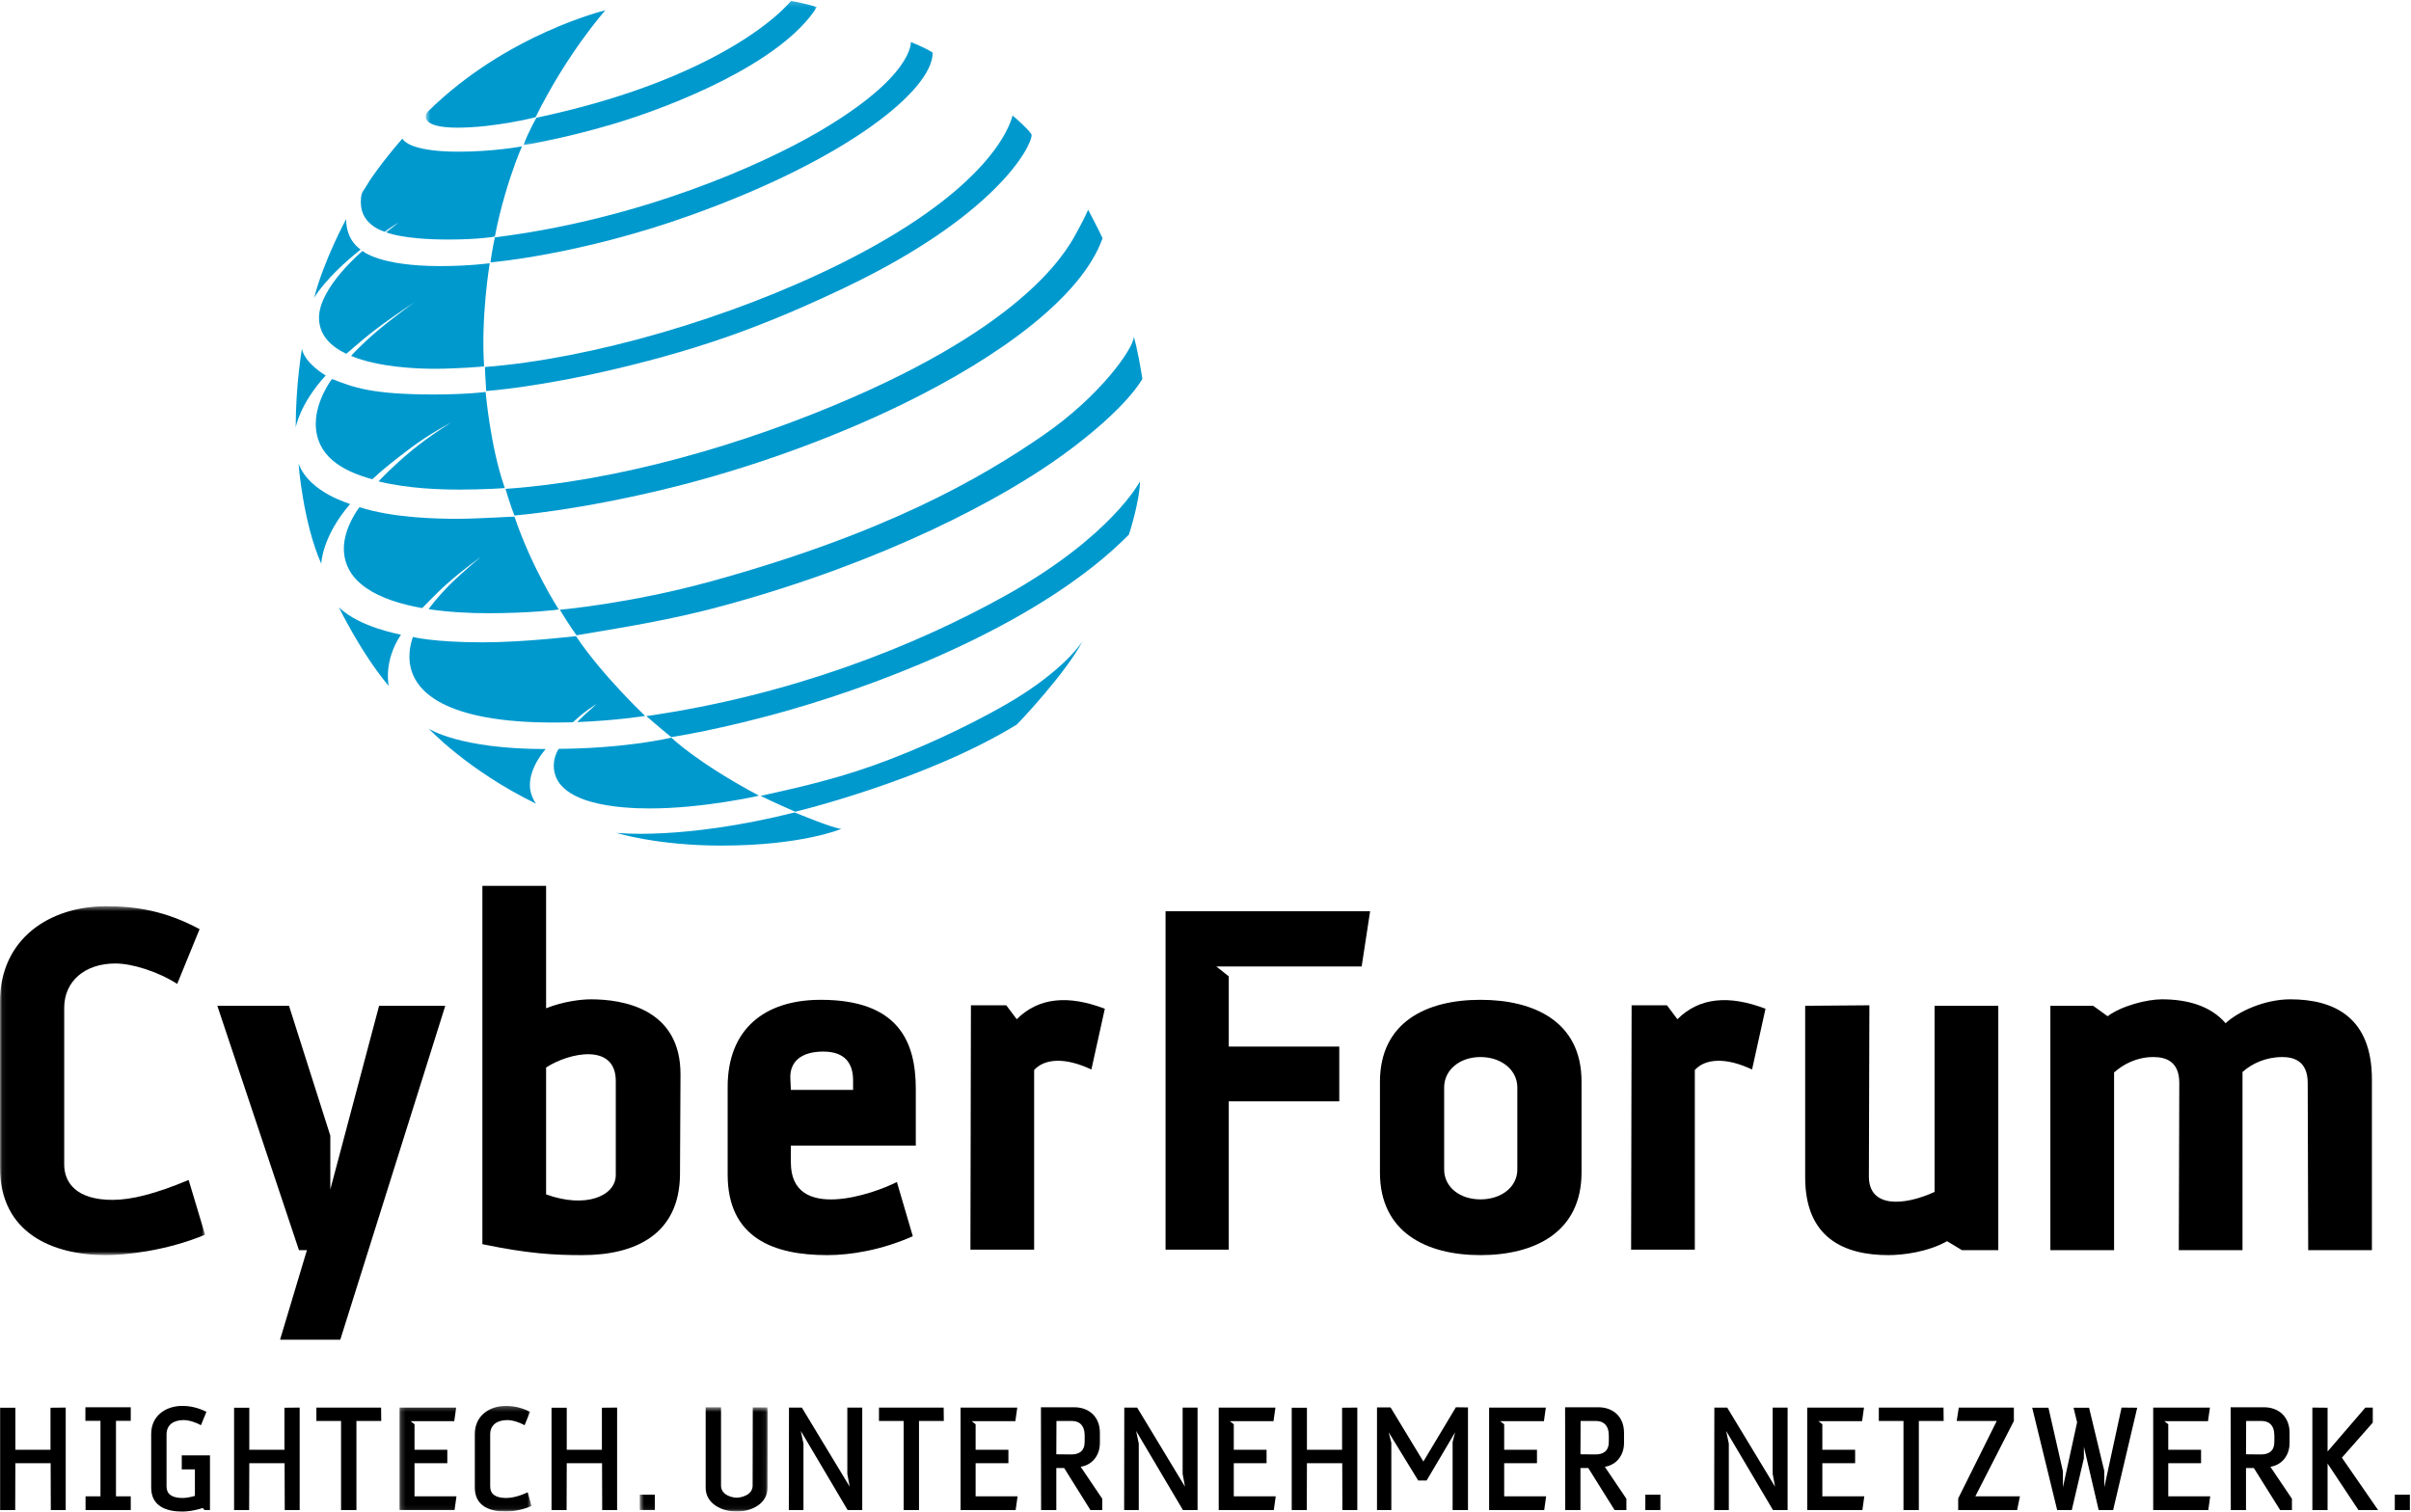
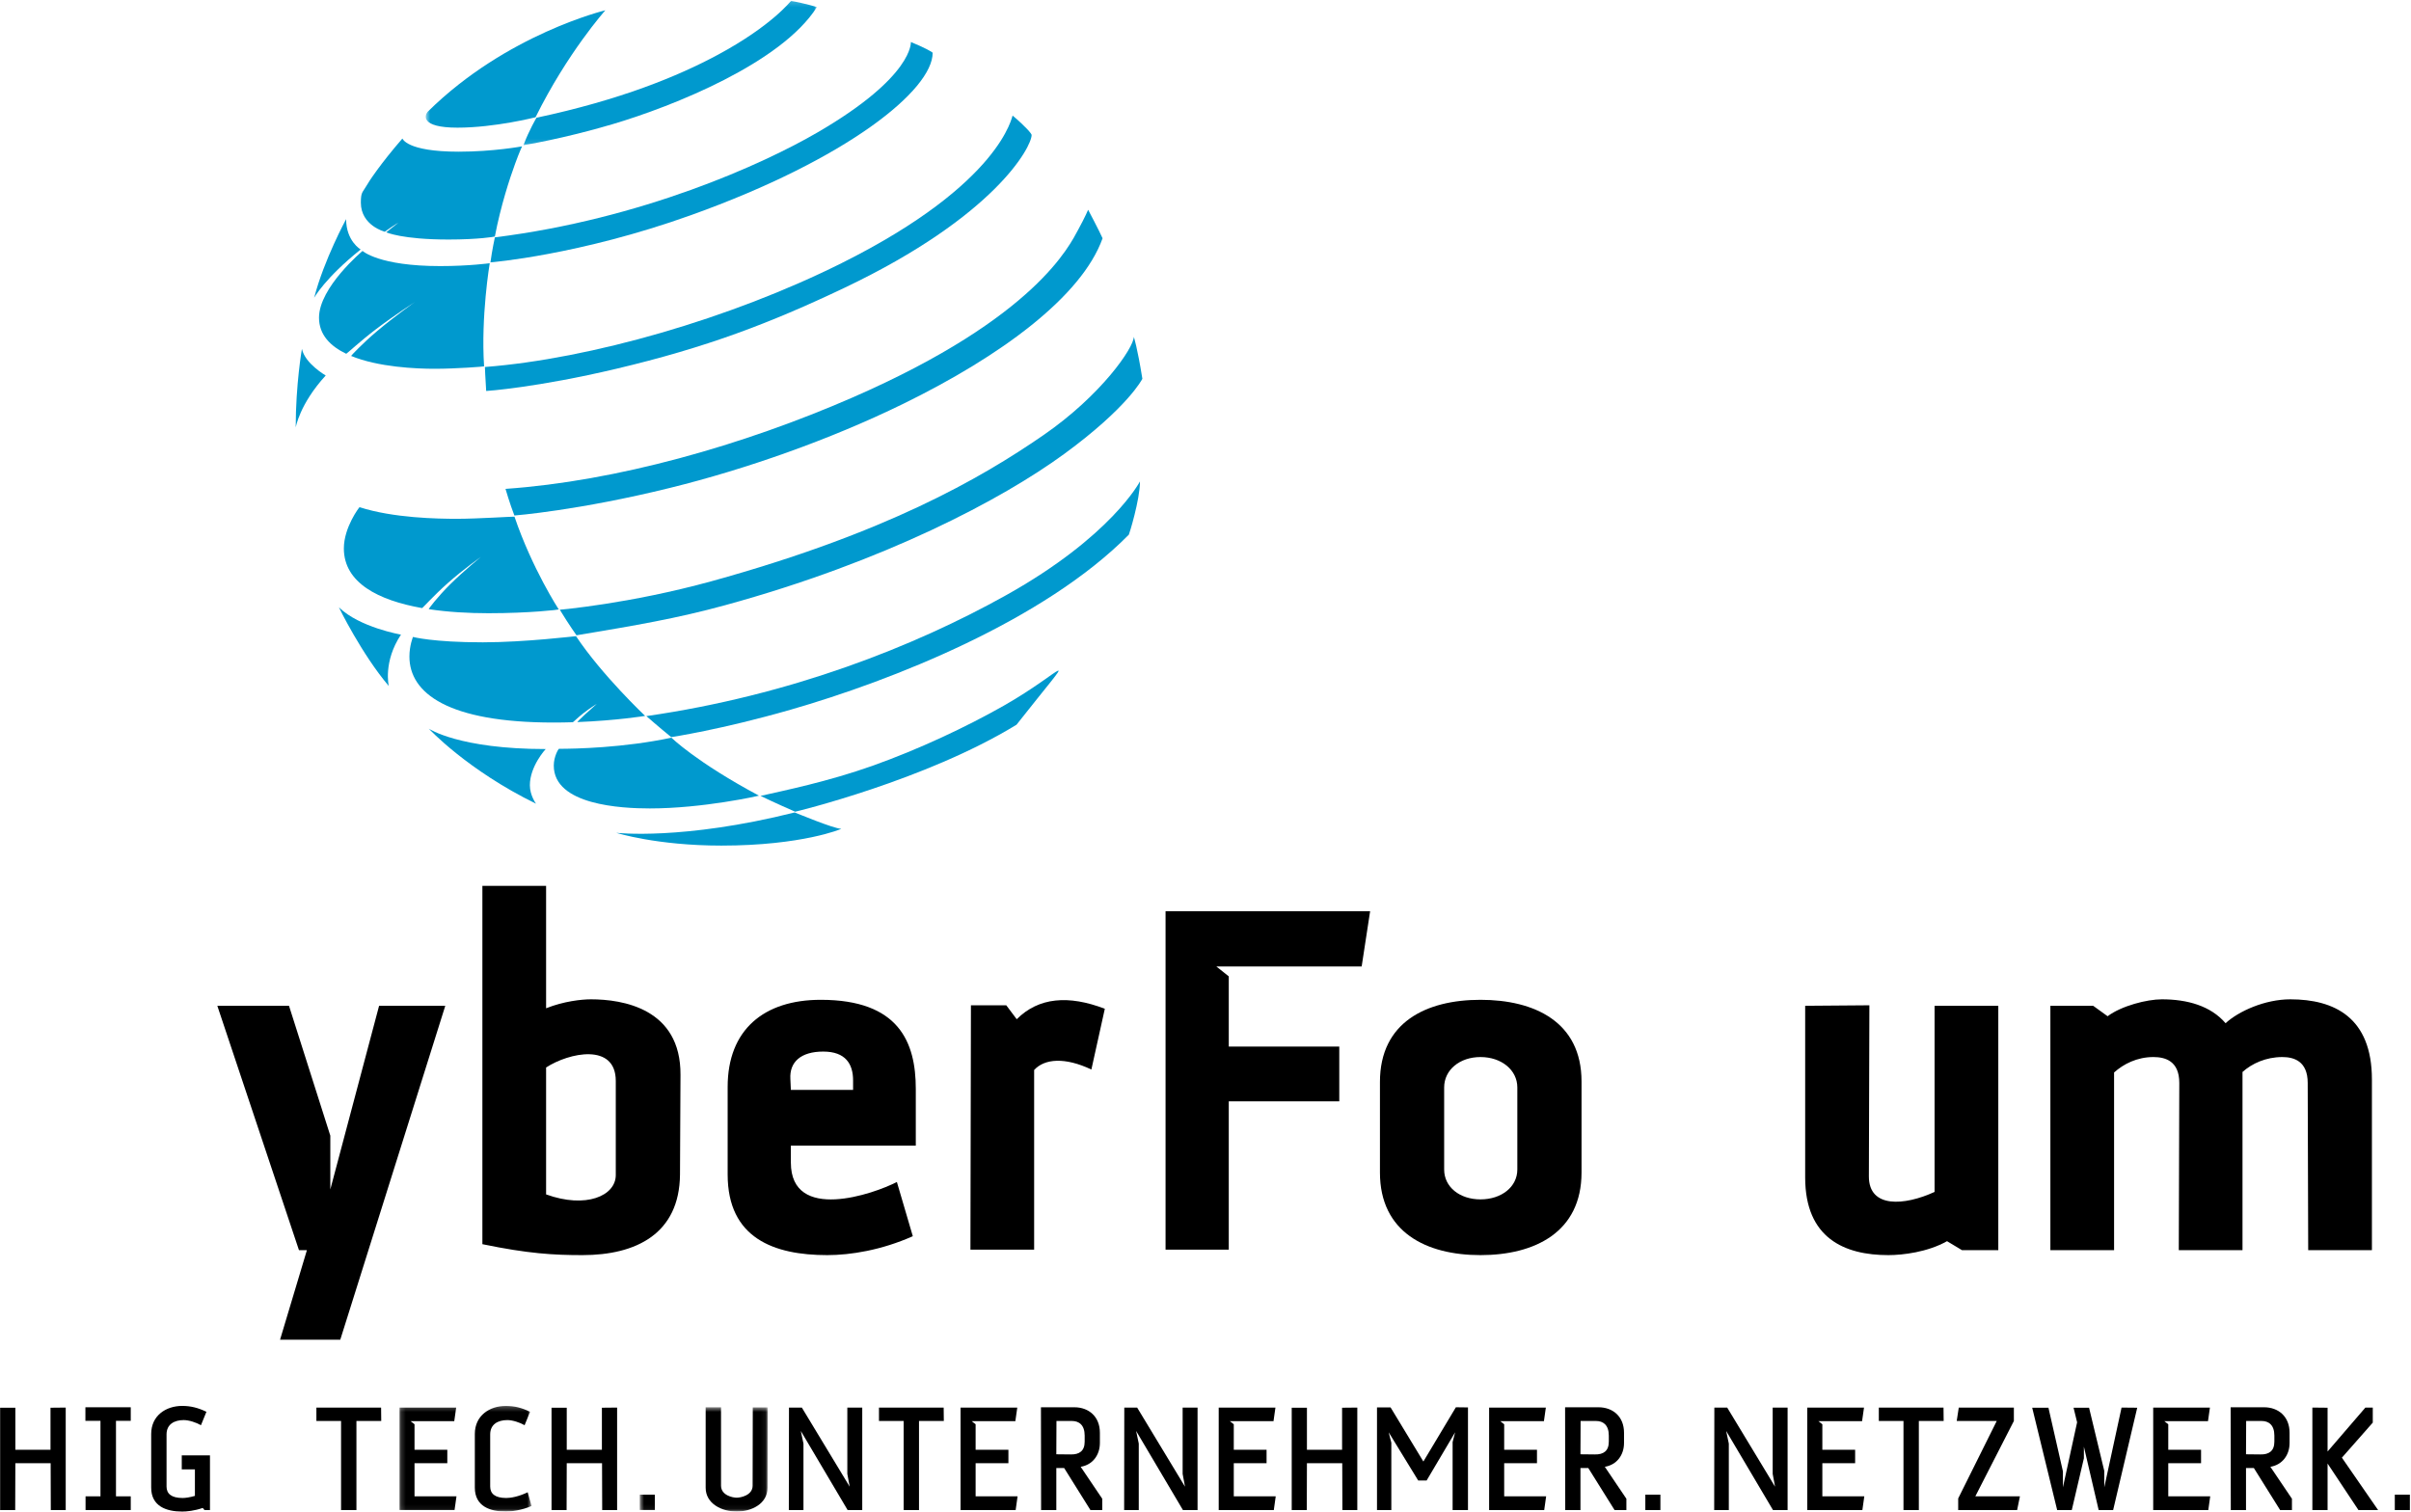
<svg xmlns="http://www.w3.org/2000/svg" xmlns:xlink="http://www.w3.org/1999/xlink" width="496px" height="311px" viewBox="0 0 496 311">
  <title>cyb_logo_4c</title>
  <desc>Created with Sketch.</desc>
  <defs>
-     <polygon id="path-1" points="0.06 0.459 42.187 0.459 42.187 72.238 0.06 72.238" />
    <polygon id="path-3" points="0.581 0.172 81.04 0.172 81.04 29.872 0.581 29.872" />
    <polygon id="path-5" points="0.178 0.264 27.353 0.264 27.353 21.94 0.178 21.94" />
    <polygon id="path-7" points="0.613 0.543 26.934 0.543 26.934 21.94 0.613 21.94" />
  </defs>
  <g id="cyb_logo_4c" stroke="none" stroke-width="1" fill="none" fill-rule="evenodd">
    <g id="Group-3" transform="translate(0, 186)">
      <mask id="mask-2" fill="white">
        <use xlink:href="#path-1" />
      </mask>
      <g id="Clip-2" />
      <path d="M42.187,68.041 L38.808,56.777 C31.947,59.645 27.032,60.873 23.142,60.873 C15.563,60.873 13.209,57.188 13.209,53.604 L13.209,21.348 C13.209,15.922 17.407,12.235 23.755,12.235 C27.135,12.235 32.46,13.873 36.454,16.434 L41.061,5.168 C33.996,1.381 27.954,0.459 21.81,0.459 C10.239,0.459 0,7.113 0,20.119 L0,54.217 C0,67.735 10.854,72.238 21.81,72.238 C25.599,72.238 34.097,71.42 42.187,68.041" id="Fill-1" fill="#000000" mask="url(#mask-2)" />
    </g>
    <polyline id="Fill-4" fill="#000000" points="91.606 206.94 77.988 206.94 67.954 244.723 67.954 233.664 59.455 206.94 44.709 206.94 61.503 257.215 63.14 257.215 57.612 275.647 70.001 275.647 91.606 206.94" />
    <path d="M126.681,222.401 L126.681,241.754 C126.681,246.055 120.537,248.717 112.345,245.746 L112.345,219.635 C117.056,216.565 126.681,214.516 126.681,222.401 Z M139.993,221.172 C140.096,207.451 128.012,205.608 121.562,205.608 C119.615,205.608 115.929,206.018 112.345,207.451 L112.345,182.262 L99.239,182.262 L99.239,255.988 C108.659,257.934 113.881,258.238 119.821,258.238 C130.879,258.238 139.788,253.836 139.891,241.652 L139.993,221.172 L139.993,221.172 Z" id="Fill-5" fill="#000000" />
    <path d="M175.5,222.297 L175.5,224.242 L162.7,224.242 L162.597,221.992 C162.392,218.508 164.748,216.36 169.356,216.36 C173.964,216.36 175.5,218.92 175.5,222.297 Z M188.401,224.039 C188.401,214.414 184.919,205.709 168.843,205.709 C157.17,205.709 149.696,211.854 149.696,223.629 L149.696,241.652 C149.696,254.758 159.219,258.238 170.175,258.238 C174.987,258.238 181.335,257.215 187.787,254.348 L184.51,243.188 C179.799,245.645 162.7,251.584 162.7,239.193 L162.7,235.711 L188.401,235.711 L188.401,224.039 L188.401,224.039 Z" id="Fill-6" fill="#000000" />
    <path d="M227.289,207.553 C219.813,204.686 213.669,205.197 209.164,209.703 L207.013,206.836 L199.743,206.836 L199.641,257.113 L212.747,257.113 L212.747,220.149 C214.898,217.793 219.097,217.485 224.523,220.051 L227.289,207.553" id="Fill-7" fill="#000000" />
    <polyline id="Fill-8" fill="#000000" points="281.867 187.483 239.783 187.483 239.783 257.113 252.787 257.113 252.787 226.6 275.52 226.6 275.52 215.336 252.787 215.336 252.787 200.885 250.227 198.848 280.127 198.848 281.867 187.483" />
    <path d="M312.15,240.627 C312.15,244.211 308.873,246.77 304.572,246.77 C300.271,246.77 297.098,244.211 297.098,240.627 L297.098,223.733 C297.098,220.149 300.271,217.485 304.572,217.485 C308.873,217.485 312.15,220.149 312.15,223.733 L312.15,240.627 Z M325.359,241.24 L325.359,222.502 C325.359,210.215 315.631,205.709 304.572,205.709 C293.41,205.709 283.889,210.318 283.889,222.606 L283.889,241.24 C283.889,253.529 293.41,258.238 304.572,258.238 C315.732,258.238 325.359,253.529 325.359,241.24 L325.359,241.24 Z" id="Fill-9" fill="#000000" />
-     <path d="M363.205,207.553 C355.73,204.686 349.586,205.197 345.082,209.703 L342.93,206.836 L335.66,206.836 L335.559,257.113 L348.664,257.113 L348.664,220.149 C350.816,217.793 355.014,217.485 360.441,220.051 L363.205,207.553" id="Fill-10" fill="#000000" />
    <path d="M411.098,257.215 L411.098,206.94 L397.99,206.94 L397.99,245.235 C391.742,248.102 384.473,248.613 384.473,242.061 L384.576,206.836 L371.367,206.94 L371.367,242.266 C371.367,254.758 379.455,258.238 388.467,258.238 C391.436,258.238 396.557,257.625 400.551,255.371 L403.623,257.215 L411.098,257.215" id="Fill-11" fill="#000000" />
    <path d="M487.959,222.094 C487.959,209.293 480.176,205.608 471.166,205.608 C465.943,205.608 460.516,208.065 457.854,210.524 C454.781,206.94 449.969,205.608 444.748,205.608 C441.676,205.608 436.453,206.94 433.586,209.088 L430.617,206.94 L421.811,206.94 L421.811,257.215 L434.916,257.215 L434.916,220.66 C436.863,218.92 439.627,217.485 443.008,217.485 C445.465,217.485 448.332,218.305 448.332,222.811 L448.229,257.215 L461.336,257.215 L461.336,220.557 C463.281,218.817 466.148,217.485 469.527,217.485 C471.883,217.485 474.75,218.305 474.75,222.811 L474.852,257.215 L487.959,257.215 L487.959,222.094" id="Fill-12" fill="#000000" />
    <g id="Group-16" transform="translate(87, 0)">
      <mask id="mask-4" fill="white">
        <use xlink:href="#path-3" />
      </mask>
      <g id="Clip-14" />
      <path d="M37.538,2.116 C37.538,2.116 29.742,10.839 23.174,24.125 C23.174,24.125 14.799,26.266 7.108,26.266 C-0.582,26.266 0.299,23.678 1.075,22.906 C17.236,6.982 37.538,2.116 37.538,2.116" id="Fill-13" fill="#0099CE" mask="url(#mask-4)" />
      <path d="M23.371,24.221 C23.371,24.221 21.842,26.786 20.691,29.872 C20.691,29.872 28.761,28.585 38.962,25.568 C51.55,21.843 73.773,12.938 81.039,1.486 C81.094,1.413 78.739,0.76 75.754,0.172 C75.695,0.163 71.888,5.252 60.573,11.327 C52.5,15.663 40.646,20.551 23.371,24.221" id="Fill-15" fill="#0099CE" mask="url(#mask-4)" />
    </g>
    <path d="M107.399,30.113 C107.399,30.113 106.833,31.323 105.989,33.637 C104.853,36.741 103.018,42.328 101.804,48.662 C101.799,48.704 98.408,49.283 92.273,49.283 C82.662,49.283 79.457,47.791 79.457,47.791 C79.457,47.791 80.074,47.317 81.981,45.797 C82.009,45.769 81.155,46.299 80.371,46.823 C79.749,47.243 79.161,47.681 79.161,47.681 C79.161,47.681 74.236,46.412 74.236,41.689 C74.236,39.498 74.601,39.608 75.258,38.439 C75.915,37.27 78.362,33.601 82.78,28.507 C82.812,28.475 83.547,31.209 94.355,31.209 C101.548,31.209 107.399,30.113 107.399,30.113" id="Fill-17" fill="#0099CE" />
    <path d="M101.804,48.836 C101.804,48.836 101.233,51.461 100.896,53.98 C100.896,53.994 119.157,52.506 142.11,44.281 C174.475,32.693 191.869,18.461 191.869,10.871 C191.869,10.734 190.258,9.82 187.392,8.643 C187.364,8.634 188.094,15.663 168.217,27.224 C156.953,33.783 132.101,45.048 101.804,48.836" id="Fill-18" fill="#0099CE" />
    <path d="M100.75,54.158 C100.75,54.158 98.91,65.062 99.59,75.378 C99.59,75.419 93.967,75.875 89.389,75.875 C85.669,75.875 77.833,75.56 72.173,73.21 C72.091,73.173 72.319,73.292 72.219,73.246 C72.173,73.228 74.615,70.617 77.6,68.107 C81.155,65.112 85.359,62.132 85.359,62.132 C85.359,62.132 81.087,64.893 77.349,67.732 C74.085,70.215 71.297,72.821 71.228,72.79 C67.96,71.224 65.628,68.873 65.628,65.359 C65.628,59.124 74.587,51.63 74.587,51.63 C74.587,51.63 77.942,54.747 90.553,54.747 C96.496,54.747 100.75,54.158 100.75,54.158" id="Fill-19" fill="#0099CE" />
    <path d="M74.2,51.328 C74.2,51.328 71.206,49.612 71.206,45.085 C71.206,45.085 66.641,53.483 64.633,61.26 C64.633,61.26 66.86,57.207 74.2,51.328" id="Fill-20" fill="#0099CE" />
    <path d="M67.006,77.254 C67.006,77.254 62.734,74.807 62.114,71.776 C62.114,71.776 60.835,79.047 60.835,87.952 C60.835,88.025 61.566,83.205 67.006,77.254" id="Fill-21" fill="#0099CE" />
-     <path d="M68.321,77.984 C72.689,79.681 76.335,81.16 89.206,81.16 C96.035,81.16 99.905,80.65 99.905,80.65 C99.905,80.65 100.863,91.932 103.849,100.403 C103.867,100.449 99.467,100.732 94.647,100.732 C90.977,100.732 84.104,100.586 77.896,99.048 C77.819,99.029 81.079,95.651 84.89,92.538 C88.463,89.613 92.812,86.929 92.812,86.929 C92.812,86.929 88.4,89.234 84.516,92.146 C77.843,97.171 76.648,98.627 76.597,98.609 C70.098,96.838 64.961,93.648 64.961,87.149 C64.961,82.439 68.234,77.952 68.321,77.984" id="Fill-22" fill="#0099CE" />
    <path d="M99.759,75.509 C99.759,75.509 99.832,77.737 100.019,80.444 C100.023,80.462 110.521,79.732 126.802,75.871 C145.314,71.489 158.34,66.532 173.708,59.225 C204.704,44.477 212.23,30.214 212.23,27.767 C212.23,27.512 211.039,26.083 208.323,23.783 C208.19,23.674 206.269,37.613 173.119,54.149 C150.271,65.551 121.471,73.83 99.759,75.509" id="Fill-23" fill="#0099CE" />
    <path d="M103.995,100.586 C103.995,100.586 104.866,103.603 105.82,106.063 C105.825,106.072 119.047,105.031 137.925,100.362 C153.26,96.574 170.545,90.558 185.835,83.077 C205.899,73.259 222.531,61.023 226.826,49.028 C226.831,48.982 225.799,46.828 223.855,43.158 C223.85,43.149 223.252,44.632 221.824,47.23 C220.148,50.283 213.298,65.231 175.456,81.754 C152.681,91.695 126.71,99.002 103.995,100.586" id="Fill-24" fill="#0099CE" />
-     <path d="M61.419,95.401 C61.419,95.401 62.296,107.378 66.093,115.995 C66.093,115.995 66.199,110.454 72.009,103.726 C72.127,103.594 63.757,101.535 61.419,95.401" id="Fill-25" fill="#0099CE" />
    <path d="M114.949,125.393 C114.949,125.393 109.476,117.004 105.843,106.305 C105.82,106.246 98.152,106.743 94.063,106.743 C89.974,106.743 80.927,106.592 73.967,104.351 C73.921,104.338 70.74,108.501 70.74,112.832 C70.74,119.925 77.86,123.521 86.829,125.11 C86.934,125.128 89.261,122.495 92.123,119.97 C95.455,117.017 98.924,114.598 98.924,114.598 C98.924,114.598 95.487,117.378 92.602,120.235 C90.105,122.709 88.097,125.32 88.211,125.338 C92.155,125.931 96.386,126.169 100.489,126.169 C109.006,126.169 114.994,125.443 114.949,125.393" id="Fill-26" fill="#0099CE" />
    <path d="M118.6,130.71 C118.6,130.71 117.062,128.574 115.167,125.452 C115.159,125.439 129.403,124.261 146.423,119.573 C182.106,109.719 201.591,98.537 214.589,89.577 C226.603,81.302 233.252,71.507 233.252,69.302 C233.252,69.302 233.964,71.383 235.014,77.934 C235.014,77.938 232.093,83.78 218.912,93.411 C206.209,102.699 182.006,115.534 149.198,124.512 C139.162,127.259 130.941,128.647 118.6,130.71" id="Fill-27" fill="#0099CE" />
    <path d="M132.717,147.297 C132.717,147.297 123.839,138.912 118.5,130.893 C118.472,130.865 108.039,132.157 99.321,132.157 C89.042,132.157 84.957,131.048 84.957,131.048 C84.957,131.048 84.227,132.837 84.227,135.078 C84.227,142.623 92.16,148.661 113.876,148.661 C115.236,148.661 116.564,148.639 117.842,148.598 C117.916,148.598 118.901,147.607 120.047,146.717 C121.325,145.722 122.776,144.814 122.776,144.814 C122.776,144.814 121.494,145.941 120.371,146.977 C119.495,147.79 118.705,148.57 118.773,148.566 C126.838,148.255 132.717,147.297 132.717,147.297" id="Fill-28" fill="#0099CE" />
    <path d="M82.493,130.569 C82.493,130.569 73.953,129.094 69.727,124.959 C69.681,124.918 74.437,134.631 79.982,141.144 C79.982,141.144 78.782,136.151 82.493,130.569" id="Fill-29" fill="#0099CE" />
    <path d="M132.968,147.338 C132.968,147.338 135.442,149.506 138.08,151.66 C138.084,151.665 148.313,150.136 162.617,146.028 C183.507,140.026 214.79,127.68 232.23,110.006 C232.299,109.933 234.517,102.85 234.517,99.052 C234.517,99.052 228.661,110.367 206.922,122.495 C188.067,133.015 162.676,143.056 132.968,147.338" id="Fill-30" fill="#0099CE" />
    <path d="M112.265,154.116 C94.396,154.116 88.221,149.926 88.221,149.926 C88.221,149.926 96.107,158.447 110.275,165.361 C110.275,165.361 109.006,163.66 109.006,161.565 C109.006,157.617 112.265,154.116 112.265,154.116" id="Fill-31" fill="#0099CE" />
    <path d="M114.994,154.066 C118.308,154.066 128.331,153.865 138.121,151.779 C138.144,151.774 143.187,156.785 156.136,163.705 C156.172,163.723 144.643,166.334 133.689,166.334 C127.847,166.334 113.926,165.645 113.926,157.522 C113.926,155.627 114.894,154.066 114.994,154.066" id="Fill-32" fill="#0099CE" />
    <path d="M148.395,173.979 C135.104,173.979 126.784,171.35 126.784,171.35 C126.784,171.35 140.408,172.943 163.484,167.16 C163.525,167.151 171.522,170.52 173.078,170.52 C173.22,170.52 165.045,173.979 148.395,173.979" id="Fill-33" fill="#0099CE" />
    <g id="Group-39" transform="translate(0, 131)">
-       <path d="M156.464,32.756 C156.464,32.756 159.623,34.289 163.584,36.006 C163.617,36.02 190.409,29.57 209.117,18.113 C209.4,17.94 219.377,7.378 222.736,0.865 C222.75,0.839 219.081,7.049 206.493,14.197 C198.779,18.579 188.975,23.184 179.573,26.529 C170.257,29.848 161.284,31.651 156.464,32.756" id="Fill-34" fill="#0099CE" />
+       <path d="M156.464,32.756 C156.464,32.756 159.623,34.289 163.584,36.006 C163.617,36.02 190.409,29.57 209.117,18.113 C222.75,0.839 219.081,7.049 206.493,14.197 C198.779,18.579 188.975,23.184 179.573,26.529 C170.257,29.848 161.284,31.651 156.464,32.756" id="Fill-34" fill="#0099CE" />
      <polyline id="Fill-36" fill="#000000" points="13.52 158.606 10.39 158.637 10.39 167.287 3.158 167.287 3.158 158.637 0.028 158.637 0.028 179.69 3.127 179.69 3.158 170.047 10.42 170.047 10.451 179.69 13.52 179.69 13.52 158.606" />
      <polyline id="Fill-37" fill="#000000" points="26.899 179.69 26.899 176.867 23.86 176.867 23.86 161.334 26.899 161.334 26.899 158.543 17.57 158.543 17.57 161.334 20.67 161.334 20.67 176.867 17.601 176.867 17.601 179.69 26.899 179.69" />
      <path d="M43.196,179.69 L43.196,168.434 L37.393,168.434 L37.393,171.318 L40.097,171.318 L40.097,176.776 C39.034,177.084 38.152,177.209 37.575,177.209 C35.235,177.209 34.263,176.311 34.263,174.852 L34.263,164.125 C34.263,162.078 35.812,161.178 37.788,161.178 C38.882,161.178 40.371,161.676 41.343,162.233 L42.467,159.473 C40.735,158.637 39.216,158.264 37.484,158.264 C34.141,158.264 31.103,160.248 31.103,164.031 L31.103,175.07 C31.103,178.945 34.263,180 37.484,180 C38.396,180 40.036,179.844 41.708,179.256 L42.072,179.69 L43.196,179.69" id="Fill-38" fill="#000000" />
    </g>
-     <polyline id="Fill-40" fill="#000000" points="61.648 289.606 58.518 289.637 58.518 298.287 51.286 298.287 51.286 289.637 48.156 289.637 48.156 310.69 51.255 310.69 51.286 301.047 58.548 301.047 58.579 310.69 61.648 310.69 61.648 289.606" />
    <polyline id="Fill-41" fill="#000000" points="78.43 292.365 78.4 289.606 65.09 289.606 65.09 292.365 70.165 292.365 70.165 310.69 73.326 310.69 73.326 292.365 78.43 292.365" />
    <g id="Group-45" transform="translate(82, 289)">
      <mask id="mask-6" fill="white">
        <use xlink:href="#path-5" />
      </mask>
      <g id="Clip-43" />
      <polyline id="Fill-42" fill="#000000" mask="url(#mask-6)" points="11.908 18.867 3.277 18.867 3.277 12.047 10.023 12.047 10.023 9.287 3.277 9.287 3.277 4.043 2.458 3.397 11.452 3.397 11.847 0.606 0.178 0.606 0.178 21.69 11.513 21.69 11.908 18.867" />
      <path d="M27.353,20.852 L26.563,18.031 C24.618,18.961 23.037,19.209 22.156,19.209 C19.817,19.209 18.844,18.311 18.844,16.852 L18.844,6.125 C18.844,4.078 20.394,3.178 22.369,3.178 C23.463,3.178 24.952,3.676 25.924,4.233 L27.048,1.473 C25.317,0.637 23.797,0.264 22.065,0.264 C18.723,0.264 15.684,2.248 15.684,6.031 L15.684,17.07 C15.684,20.945 18.844,22 22.065,22 C23.159,22 25.317,21.752 27.353,20.852" id="Fill-44" fill="#000000" mask="url(#mask-6)" />
    </g>
    <polyline id="Fill-46" fill="#000000" points="126.955 289.606 123.825 289.637 123.825 298.287 116.593 298.287 116.593 289.637 113.463 289.637 113.463 310.69 116.563 310.69 116.593 301.047 123.855 301.047 123.886 310.69 126.955 310.69 126.955 289.606" />
    <g id="Group-50" transform="translate(131, 289)">
      <mask id="mask-8" fill="white">
        <use xlink:href="#path-7" />
      </mask>
      <g id="Clip-48" />
      <polygon id="Fill-47" fill="#000000" mask="url(#mask-8)" points="0.613 21.69 3.712 21.69 3.712 18.527 0.613 18.527" />
      <path d="M26.934,0.574 L23.865,0.574 L23.834,16.666 C23.834,18.682 21.343,19.147 20.553,19.147 C19.763,19.147 17.332,18.682 17.332,16.666 L17.332,0.543 L14.172,0.543 L14.172,17.102 C14.172,20.387 17.484,22 20.553,22 C23.622,22 26.904,20.387 26.904,17.102 L26.934,0.574" id="Fill-49" fill="#000000" mask="url(#mask-8)" />
    </g>
    <polyline id="Fill-51" fill="#000000" points="177.385 289.606 174.315 289.606 174.315 303.248 174.802 305.883 164.957 289.606 162.313 289.606 162.283 310.69 165.291 310.69 165.291 297.016 164.744 294.412 174.376 310.69 177.385 310.69 177.385 289.606" />
    <polyline id="Fill-52" fill="#000000" points="194.166 292.365 194.135 289.606 180.825 289.606 180.825 292.365 185.9 292.365 185.9 310.69 189.061 310.69 189.061 292.365 194.166 292.365" />
    <polyline id="Fill-53" fill="#000000" points="209.339 307.867 200.709 307.867 200.709 301.047 207.455 301.047 207.455 298.287 200.709 298.287 200.709 293.043 199.889 292.397 208.883 292.397 209.278 289.606 197.61 289.606 197.61 310.69 208.944 310.69 209.339 307.867" />
    <path d="M223.143,296.613 C223.143,298.535 222.049,299.279 220.287,299.248 L217.309,299.217 L217.339,292.365 L220.529,292.365 C221.958,292.365 223.143,293.17 223.143,295.373 L223.143,296.613 Z M226.759,310.69 L226.759,308.363 L222.322,301.791 C224.784,301.387 226.273,299.371 226.273,296.891 L226.273,294.783 C226.273,291.465 223.993,289.543 221.016,289.543 L214.148,289.543 L214.179,310.69 L217.309,310.69 L217.309,302.039 L218.919,302.039 L224.328,310.69 L226.759,310.69 L226.759,310.69 Z" id="Fill-54" fill="#000000" />
    <polyline id="Fill-55" fill="#000000" points="246.366 289.606 243.297 289.606 243.297 303.248 243.783 305.883 233.938 289.606 231.294 289.606 231.264 310.69 234.272 310.69 234.272 297.016 233.725 294.412 243.357 310.69 246.366 310.69 246.366 289.606" />
    <polyline id="Fill-56" fill="#000000" points="262.447 307.867 253.818 307.867 253.818 301.047 260.563 301.047 260.563 298.287 253.818 298.287 253.818 293.043 252.998 292.397 261.992 292.397 262.387 289.606 250.719 289.606 250.719 310.69 262.053 310.69 262.447 307.867" />
    <polyline id="Fill-57" fill="#000000" points="279.23 289.606 276.1 289.637 276.1 298.287 268.867 298.287 268.867 289.637 265.738 289.637 265.738 310.69 268.838 310.69 268.867 301.047 276.131 301.047 276.16 310.69 279.23 310.69 279.23 289.606" />
    <polyline id="Fill-58" fill="#000000" points="301.998 289.574 299.508 289.543 292.822 300.705 286.076 289.574 283.281 289.574 283.281 310.69 286.229 310.69 286.229 296.83 285.682 294.69 291.758 304.611 293.49 304.611 299.355 294.69 298.838 296.705 298.838 310.69 301.998 310.69 301.998 289.574" />
    <polyline id="Fill-59" fill="#000000" points="318.078 307.867 309.447 307.867 309.447 301.047 316.193 301.047 316.193 298.287 309.447 298.287 309.447 293.043 308.627 292.397 317.621 292.397 318.018 289.606 306.348 289.606 306.348 310.69 317.682 310.69 318.078 307.867" />
    <path d="M330.971,296.613 C330.971,298.535 329.877,299.279 328.113,299.248 L325.137,299.217 L325.166,292.365 L328.357,292.365 C329.785,292.365 330.971,293.17 330.971,295.373 L330.971,296.613 Z M334.586,310.69 L334.586,308.363 L330.15,301.791 C332.611,301.387 334.1,299.371 334.1,296.891 L334.1,294.783 C334.1,291.465 331.82,289.543 328.844,289.543 L321.977,289.543 L322.006,310.69 L325.137,310.69 L325.137,302.039 L326.746,302.039 L332.154,310.69 L334.586,310.69 L334.586,310.69 Z" id="Fill-60" fill="#000000" />
    <polygon id="Fill-61" fill="#000000" points="338.484 310.69 341.584 310.69 341.584 307.527 338.484 307.527" />
    <polyline id="Fill-62" fill="#000000" points="367.752 289.606 364.684 289.606 364.684 303.248 365.17 305.883 355.324 289.606 352.682 289.606 352.65 310.69 355.658 310.69 355.658 297.016 355.111 294.412 364.744 310.69 367.752 310.69 367.752 289.606" />
    <polyline id="Fill-63" fill="#000000" points="383.531 307.867 374.9 307.867 374.9 301.047 381.646 301.047 381.646 298.287 374.9 298.287 374.9 293.043 374.08 292.397 383.074 292.397 383.471 289.606 371.801 289.606 371.801 310.69 383.135 310.69 383.531 307.867" />
    <polyline id="Fill-64" fill="#000000" points="399.857 292.365 399.826 289.606 386.518 289.606 386.518 292.365 391.592 292.365 391.592 310.69 394.752 310.69 394.752 292.365 399.857 292.365" />
    <polyline id="Fill-65" fill="#000000" points="415.547 307.867 406.371 307.867 414.301 292.365 414.301 289.606 402.967 289.606 402.543 292.365 410.777 292.365 402.846 308.303 402.846 310.69 414.971 310.69 415.547 307.867" />
    <polyline id="Fill-66" fill="#000000" points="439.678 289.637 436.455 289.606 432.9 306.014 432.9 302.639 429.771 289.637 426.58 289.637 427.311 292.639 424.393 306.014 424.393 302.733 421.414 289.637 418.072 289.637 423.207 310.69 426.215 310.69 428.707 300.039 428.707 297.654 431.746 310.69 434.723 310.69 439.678 289.637" />
    <polyline id="Fill-67" fill="#000000" points="454.695 307.867 446.064 307.867 446.064 301.047 452.811 301.047 452.811 298.287 446.064 298.287 446.064 293.043 445.244 292.397 454.238 292.397 454.635 289.606 442.965 289.606 442.965 310.69 454.299 310.69 454.695 307.867" />
    <path d="M467.891,296.613 C467.891,298.535 466.797,299.279 465.035,299.248 L462.057,299.217 L462.088,292.365 L465.277,292.365 C466.707,292.365 467.891,293.17 467.891,295.373 L467.891,296.613 Z M471.508,310.69 L471.508,308.363 L467.07,301.791 C469.531,301.387 471.021,299.371 471.021,296.891 L471.021,294.783 C471.021,291.465 468.742,289.543 465.764,289.543 L458.896,289.543 L458.928,310.69 L462.057,310.69 L462.057,302.039 L463.668,302.039 L469.076,310.69 L471.508,310.69 L471.508,310.69 Z" id="Fill-68" fill="#000000" />
    <polyline id="Fill-69" fill="#000000" points="489.23 310.69 481.785 299.914 488.137 292.701 488.137 289.606 486.617 289.606 478.838 298.645 478.838 289.637 475.709 289.606 475.709 310.69 478.838 310.69 478.838 301.121 485.189 310.69 489.23 310.69" />
    <polygon id="Fill-70" fill="#000000" points="492.668 310.69 495.768 310.69 495.768 307.527 492.668 307.527" />
  </g>
</svg>